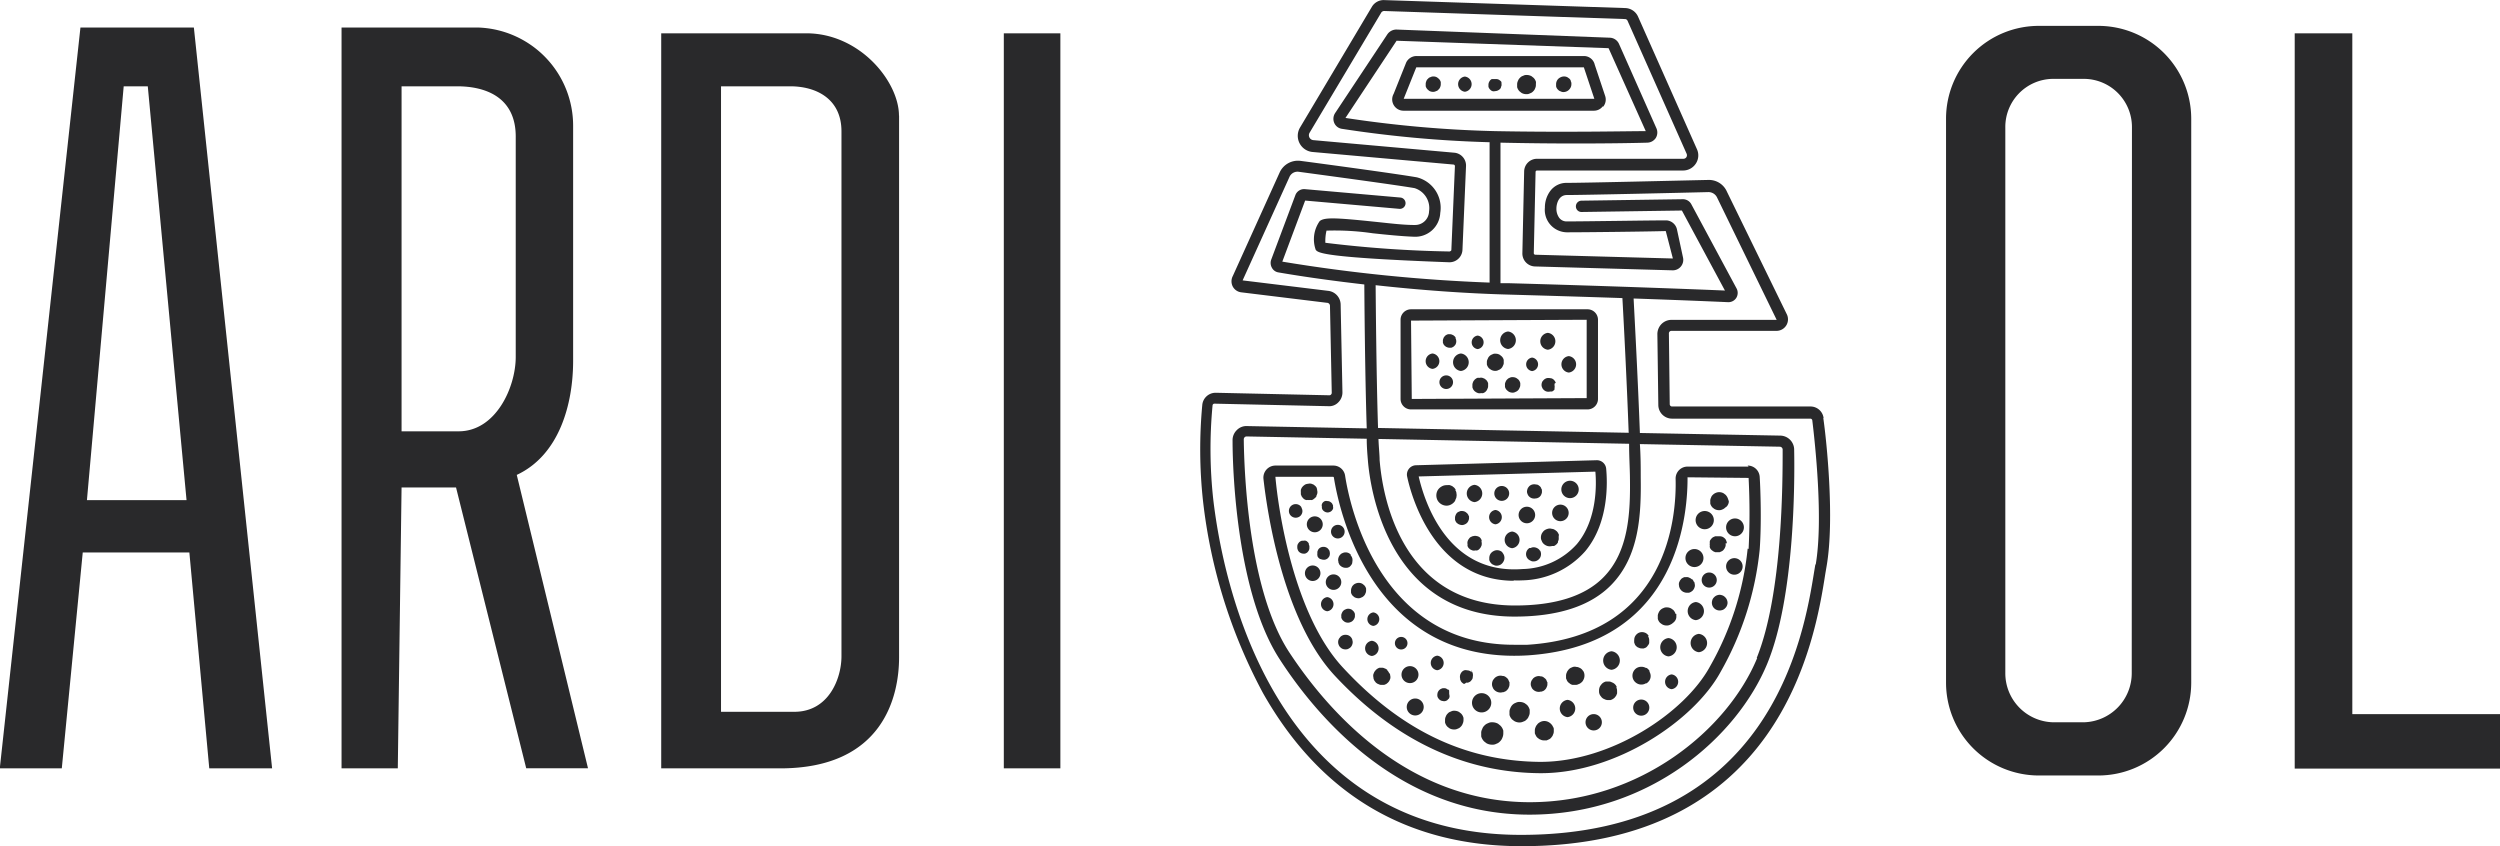
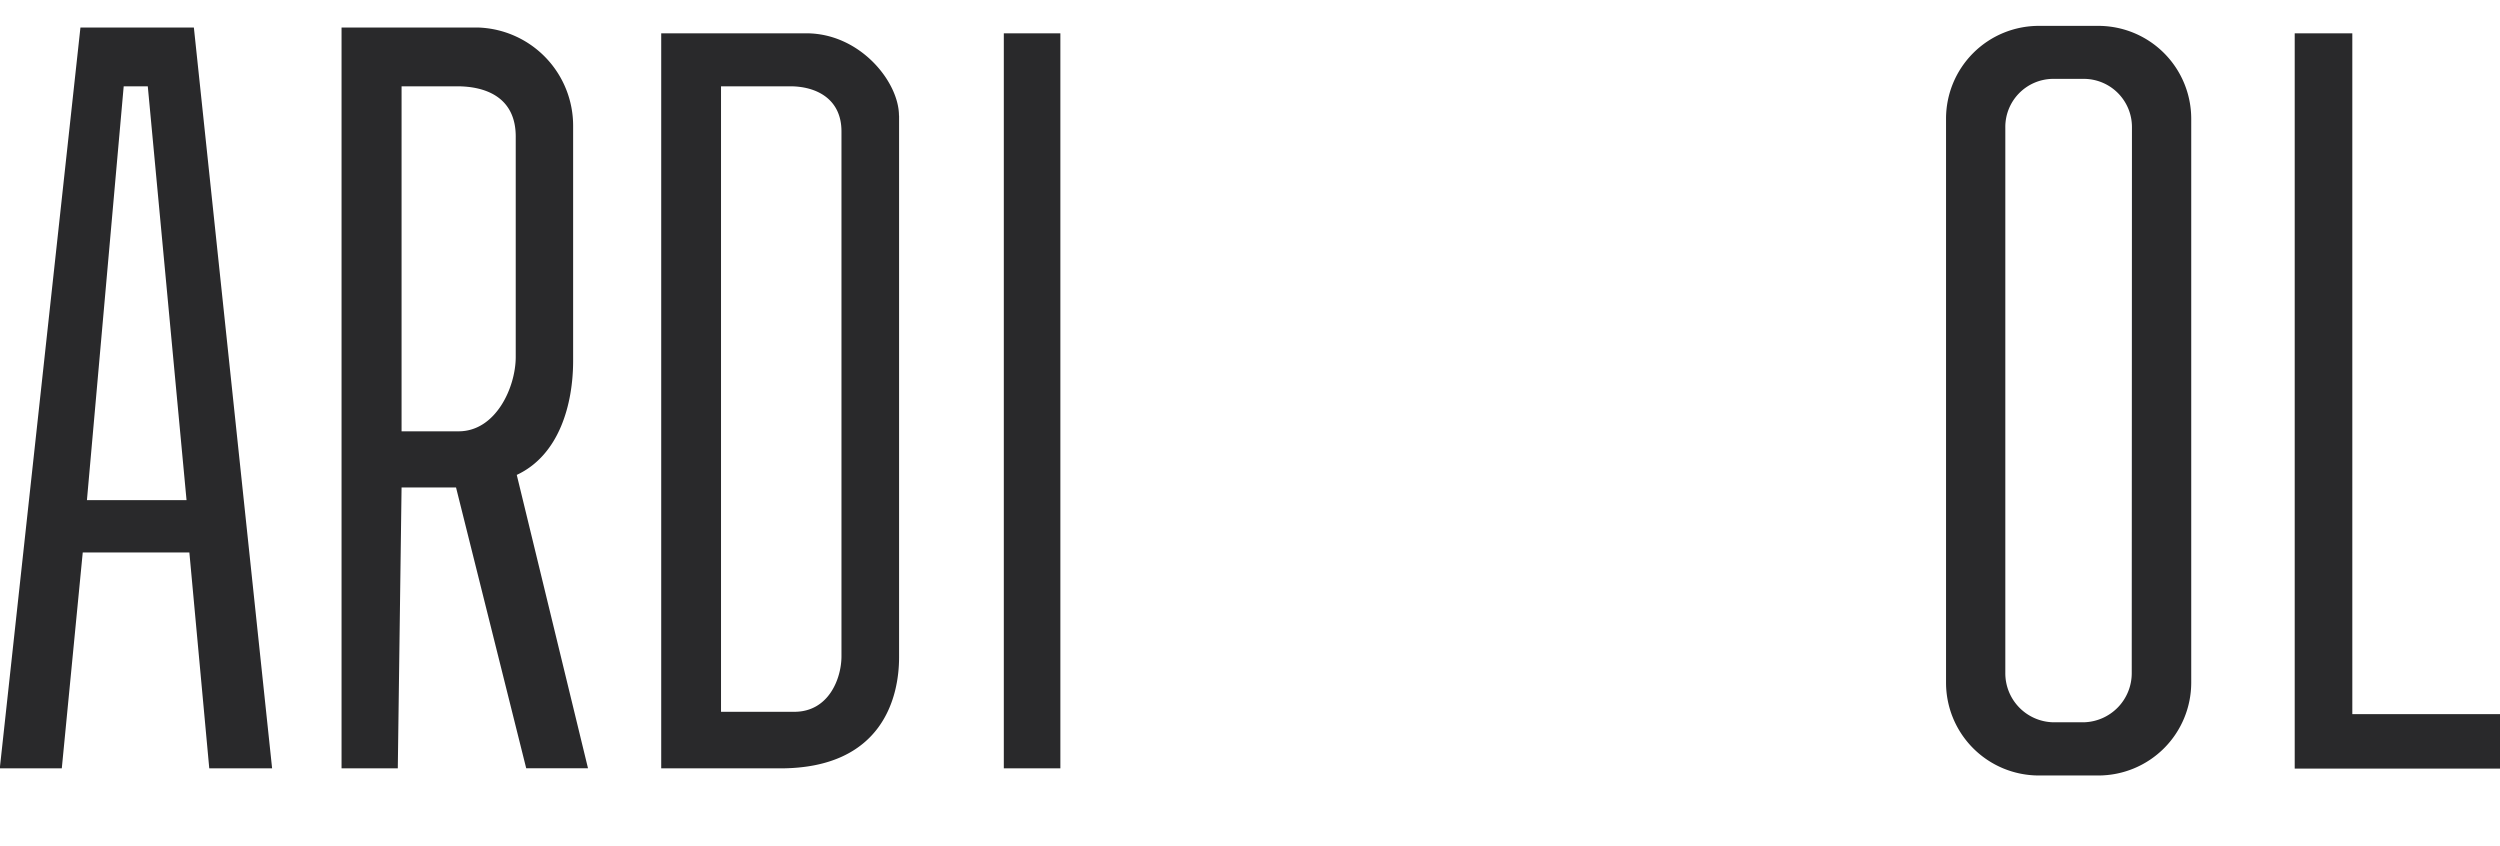
<svg xmlns="http://www.w3.org/2000/svg" id="Logo" viewBox="0 0 238.69 80.8">
  <defs>
    <style>.cls-1{fill:#29292b;}</style>
  </defs>
-   <path id="Icon" class="cls-1" d="M180.13,41.74a1.26,1.26,0,0,0-1.26-1.11H165.66a.22.22,0,0,1-.22-.23l-.08-6.73a.24.24,0,0,1,.26-.26h10a1.1,1.1,0,0,0,1-1.58l-5.72-11.71A1.87,1.87,0,0,0,169.11,19c-2.75.06-11.83.28-13.51.28a1.92,1.92,0,0,0-1.58.79,2.66,2.66,0,0,0-.5,1.58A2.14,2.14,0,0,0,155.6,24c1.82,0,7.89-.07,9.46-.12l.68,2.62-13.14-.36a.15.15,0,0,1-.14-.15l.17-7.74a.14.14,0,0,1,.15-.15h13.94a1.45,1.45,0,0,0,1.21-.66,1.42,1.42,0,0,0,.11-1.37L162.41,3.4a1.38,1.38,0,0,0-1.2-.81l-23-.76a1.31,1.31,0,0,0-1.22.66L130.14,14a1.55,1.55,0,0,0,1.19,2.33l13.46,1.2a.15.15,0,0,1,.14.15l-.34,8c0,.09-.1.12-.15.15A111.79,111.79,0,0,1,132.56,25a4.3,4.3,0,0,1,.11-1.16,25,25,0,0,1,4.4.25c1.39.15,2.82.29,3.91.33a2.39,2.39,0,0,0,2.55-2.27,3,3,0,0,0-2.24-3.4c-1.83-.32-8.37-1.21-11.1-1.57a1.92,1.92,0,0,0-2,1.12l-4.47,9.88a1.09,1.09,0,0,0,0,1,1.06,1.06,0,0,0,.81.55l8.18,1A.29.29,0,0,1,133,31l.17,8.32a.23.23,0,0,1-.07.17.2.2,0,0,1-.16.07l-10.84-.24a1.28,1.28,0,0,0-1.29,1.15,45.67,45.67,0,0,0,.07,9.19A50.74,50.74,0,0,0,126.61,68c5.49,9.7,13.8,14.61,24.69,14.61,24.74,0,28-19.61,29-26.05l.12-.7c.77-4.47,0-11.95-.32-14.13m-.75,13.94-.12.72c-1,6.21-4.14,25.14-28,25.14s-28.49-24.52-29.37-32a44.27,44.27,0,0,1-.07-9,.18.18,0,0,1,.19-.17h0l10.83.24a1.2,1.2,0,0,0,1-.38,1.33,1.33,0,0,0,.38-1l-.17-8.33a1.34,1.34,0,0,0-1.18-1.3l-8.18-1,4.47-9.87a.84.84,0,0,1,.88-.5c2.73.37,9.26,1.25,11.06,1.56A2,2,0,0,1,142.46,22a1.33,1.33,0,0,1-1.37,1.3H141c-1.05,0-2.47-.18-3.84-.32-3.64-.38-4.69-.42-5.14-.05a3,3,0,0,0-.38,2.74c.22.28.57.74,12.74,1.19a1.24,1.24,0,0,0,1.27-1.18l.34-8a1.23,1.23,0,0,0-1.12-1.28l-13.46-1.2a.47.47,0,0,1-.36-.7L137.91,3a.36.36,0,0,1,.25-.13l23,.77a.27.27,0,0,1,.25.16l5.63,12.67a.36.36,0,0,1,0,.34.34.34,0,0,1-.3.17H152.78a1.23,1.23,0,0,0-1.24,1.2L151.37,26a1.24,1.24,0,0,0,1.2,1.26l13.14.37a1,1,0,0,0,.79-.36,1,1,0,0,0,.21-.85l-.59-2.74a1.1,1.1,0,0,0-1-.82c-1.62,0-7.68.1-9.5.1a.87.87,0,0,1-.73-.34,1.47,1.47,0,0,1-.27-.89c0-.44.21-1.29,1-1.29,1.69,0,10.79-.21,13.53-.28a.91.91,0,0,1,.79.48l5.71,11.72h-10a1.35,1.35,0,0,0-1,.4,1.38,1.38,0,0,0-.39,1l.09,6.73a1.31,1.31,0,0,0,1.3,1.3h13.21a.19.19,0,0,1,.19.16c.26,2.15,1.07,9.49.32,13.81M157.59,31.35H140.74a1,1,0,0,0-1,1v7.56a1,1,0,0,0,1,1h16.85a1,1,0,0,0,1-1V32.35a1,1,0,0,0-1-1m-.08,8.48-16.7.08-.07-7.48,16.77-.08ZM159.09,12a1.07,1.07,0,0,0,.19-1l-1-3a1.06,1.06,0,0,0-1-.83h-16a1.1,1.1,0,0,0-1,.61l-1.2,3a1.08,1.08,0,0,0,.93,1.61h18.19a1.06,1.06,0,0,0,.84-.41m-19-.73,1.2-3,16,0,1,3ZM176,43.41l-13.41-.25c-.18-4.9-.5-10.95-.6-12.84,4.38.15,7.71.29,9,.35h.05a.88.88,0,0,0,.76-.42.91.91,0,0,0,0-.93l-4.3-8a.91.91,0,0,0-.81-.48h0l-9.68.14a.54.54,0,0,0-.53.55.53.53,0,0,0,.54.53h0l9.58-.14,4.11,7.64c-2.74-.12-11.24-.44-20.59-.7l-.84,0,0-13.42c2.65.06,5.11.08,7.21.08,3.37,0,5.85-.05,6.82-.08a1,1,0,0,0,.8-.45,1,1,0,0,0,.06-.92L160.59,6a1,1,0,0,0-.86-.58l-20.39-.78a1.06,1.06,0,0,0-.85.44l-5,7.54a1,1,0,0,0-.08.94.94.94,0,0,0,.73.56,112.12,112.12,0,0,0,14.1,1.28l0,13.4a156.27,156.27,0,0,1-19.79-2l2.18-5.83,9,.79a.54.54,0,0,0,.09-1.08l-9.1-.8a.89.89,0,0,0-.93.59l-2.3,6.14a.93.93,0,0,0,.07.78.85.85,0,0,0,.63.44c2.67.46,5.42.83,8.19,1.15,0,.6.06,8.63.23,13.74l-11.41-.22a1.28,1.28,0,0,0-1,.39,1.34,1.34,0,0,0-.4,1c0,3.33.49,14.69,4.49,20.86,3.59,5.55,11.47,14.85,23.86,14.85,11.52,0,19.85-7.48,22.71-14.44,2.6-6.32,2.62-17.18,2.56-20.36A1.35,1.35,0,0,0,176,43.41M139.36,5.71l20.24.71,3.55,7.92c-1.81,0-7.47.13-14.36,0a111.51,111.51,0,0,1-14.31-1.26Zm-2,23.34c4.28.47,8.59.79,12.8.9,3.85.11,7.55.22,10.76.33.1,1.74.42,7.88.6,12.86l-23.93-.46c-.16-4.82-.22-12.42-.23-13.63m24.28,18.38c.05,3.31-.11,7.06-2.53,9.51-1.76,1.79-4.6,2.69-8.44,2.69-11,0-12.67-10.64-12.93-13.9,0-.5-.08-1.18-.11-2l23.93.46c0,1.2.07,2.3.08,3.21m12.15,17.24c-2.82,6.84-11.17,13.77-21.71,13.77-11.88,0-19.48-9-23-14.36-3.84-5.92-4.27-17-4.31-20.28a.29.29,0,0,1,.08-.2.26.26,0,0,1,.19-.08h0l11.47.22c0,.83.07,1.55.11,2.07.2,2.49,1.81,14.91,14,14.91,4.14,0,7.24-1,9.21-3,2.72-2.76,2.89-6.76,2.84-10.3,0-.9,0-2-.08-3.17l13.36.25a.28.28,0,0,1,.27.25c0,3.13,0,13.8-2.48,19.93m-23.25-7.42a8.77,8.77,0,0,0,.88,0,8.23,8.23,0,0,0,6-2.78c2.32-2.77,2.11-6.74,2-7.89a.89.89,0,0,0-.9-.8h0l-17.24.48h0a.89.89,0,0,0-.86,1.09c.36,1.7,2.53,9.94,10.21,9.94m7.76-10.42c.11,1.22.18,4.58-1.76,6.91a7.17,7.17,0,0,1-5.2,2.39c-7.12.55-9.34-6.36-9.91-8.84Zm14.63-.48h-5.76A1.14,1.14,0,0,0,166,47.52c.1,3.5-.65,15-14.15,15.86-.44,0-.87,0-1.28,0-12.93,0-15.69-13.36-16.12-16.11a1.13,1.13,0,0,0-1.13-1h-5.52a1.15,1.15,0,0,0-1.15,1.27c.34,3.06,1.85,13.45,6.8,18.78,5.69,6.11,12.27,9.25,19.55,9.32h.16c7.12,0,14.59-5,17.13-9.66a29.62,29.62,0,0,0,3.74-11.7c.18-2.5.08-5.66,0-6.91a1.15,1.15,0,0,0-1.15-1.1m0,7.93a28.55,28.55,0,0,1-3.61,11.27c-2.4,4.41-9.44,9.09-16.17,9.09H153c-7.07-.08-13.21-3-18.76-9-4.73-5.08-6.19-15.18-6.45-18.22h5.52l.06.05c.47,3,3.55,17.92,18.54,17,14.84-1,15.24-14.31,15.23-17l5.83.06a67,67,0,0,1,0,6.78M143.58,9.66l0,.19a.68.68,0,0,1-.06.29.53.53,0,0,1-.16.23.39.39,0,0,1-.23.15.57.57,0,0,1-.29.07.71.71,0,0,1-.37-.1l-.14-.12a.7.7,0,0,1-.19-.32l0-.2a.67.67,0,0,1,.06-.28.46.46,0,0,1,.16-.23.39.39,0,0,1,.23-.15.55.55,0,0,1,.28-.07.66.66,0,0,1,.37.1l.15.12a.7.7,0,0,1,.19.32m2.3-.53a.73.73,0,0,0,0,1.45.73.73,0,0,0,0-1.45m3.53.61a.35.35,0,0,0-.12-.19l-.13-.1a.52.52,0,0,0-.3-.08h-.2l-.08,0-.08,0-.05,0a.51.51,0,0,0-.23.23.62.62,0,0,0-.09.32l0,.18a.62.62,0,0,0,.17.28.49.49,0,0,0,.21.14.42.42,0,0,0,.25,0,.62.62,0,0,0,.32-.09.59.59,0,0,0,.24-.23l0-.05h0l.06-.16h0a1,1,0,0,0,0-.17v0a.48.48,0,0,0-.06-.24m3.35.07a.9.9,0,0,0-.23-.4l-.19-.15a.93.93,0,0,0-.46-.12.59.59,0,0,0-.35.08.6.6,0,0,0-.3.19.7.7,0,0,0-.19.29.73.73,0,0,0-.08.36l0,.24a.9.9,0,0,0,.23.4l.19.15a.9.9,0,0,0,.46.12.62.62,0,0,0,.35-.08.64.64,0,0,0,.3-.19.7.7,0,0,0,.19-.29.71.71,0,0,0,.07-.35Zm3.33-.09a.49.49,0,0,0-.14-.23l-.15-.11a.65.65,0,0,0-.36-.1.77.77,0,0,0-.39.11l0,0a.68.68,0,0,0-.27.26.72.72,0,0,0-.1.38l0,.19a.61.61,0,0,0,.19.33.49.49,0,0,0,.24.15.53.53,0,0,0,.28.07.76.76,0,0,0,.64-.37l0,0a.68.68,0,0,0,.11-.39.45.45,0,0,0-.06-.28M145,34.05l0,0a.58.58,0,0,0-.17-.18.29.29,0,0,0-.14-.08.48.48,0,0,0-.26-.06l-.17,0-.16.07a.58.58,0,0,0-.18.17.29.29,0,0,0-.08.14.55.55,0,0,0-.06.26.88.88,0,0,1,0,.17l.07.16a.58.58,0,0,0,.17.18.29.29,0,0,0,.14.08.54.54,0,0,0,.25.06l.18,0,.16-.07a.84.84,0,0,0,.23-.23s0,0,0,0a.68.68,0,0,0,.08-.31.69.69,0,0,0-.08-.32m2.12-.23a.65.65,0,0,0,0,1.29.65.65,0,0,0,0-1.29m2.9-.39a.84.84,0,0,0,0,1.67.84.84,0,0,0,0-1.67m3.8.13a.81.81,0,0,0,0,1.61.81.81,0,0,0,0-1.61m2,2.22a.79.79,0,0,0,0,1.57.79.79,0,0,0,0-1.57m-3.5.14a.65.65,0,0,0,0,1.29.65.65,0,0,0,0-1.29m-2.71.23a.67.67,0,0,0-.21-.36l-.16-.13a.78.78,0,0,0-.42-.11.49.49,0,0,0-.31.07.65.65,0,0,0-.27.17.63.63,0,0,0-.16.26.59.59,0,0,0-.08.32l0,.21a.91.91,0,0,0,.21.37l.17.12a.78.78,0,0,0,.41.12.59.59,0,0,0,.32-.08.63.63,0,0,0,.26-.16.65.65,0,0,0,.17-.27.49.49,0,0,0,.07-.31l0-.22m-4.09-.62a.84.84,0,0,0,0,1.67.84.84,0,0,0,0-1.67m-2.71,0a.74.74,0,0,0,0,1.47.74.74,0,0,0,0-1.47m1.31,2.09a.65.65,0,0,0,0,1.3.65.65,0,0,0,0-1.3m4,.75a.8.8,0,0,0-.19-.32l0,0-.16-.12-.18-.07a.51.51,0,0,0-.3,0,.42.42,0,0,0-.2,0,.59.59,0,0,0-.17.1.47.47,0,0,0-.14.14.37.37,0,0,0-.1.17.6.6,0,0,0-.06.3l0,.2.07.18.12.16.16.12.18.08a.65.65,0,0,0,.31,0,.41.41,0,0,0,.19,0,.6.6,0,0,0,.25-.16l0,0a.61.61,0,0,0,.15-.24.55.55,0,0,0,.07-.28l0-.2m3.06-.1a.69.69,0,0,0-.19-.33l-.15-.11a.69.69,0,0,0-.37-.1.49.49,0,0,0-.29.06.51.51,0,0,0-.23.15.54.54,0,0,0-.16.24.49.49,0,0,0-.06.29l0,.19a.7.7,0,0,0,.2.33l.15.12a.76.76,0,0,0,.37.1.53.53,0,0,0,.28-.07.63.63,0,0,0,.39-.39.55.55,0,0,0,.07-.28l0-.2m3.39,0-.07-.15h0a1.47,1.47,0,0,1-.1-.13l-.13-.1-.15-.06h-.08a.69.69,0,0,0-.35,0,.73.73,0,0,0-.28.17l-.11.13a.69.69,0,0,0-.09.34.54.54,0,0,0,.06.25.49.49,0,0,0,.14.21.62.62,0,0,0,.28.17.69.69,0,0,0,.35,0h.08l.07,0a.28.28,0,0,0,.15-.08.32.32,0,0,0,.11-.12.15.15,0,0,0,0-.06l0-.08a.52.52,0,0,0,0-.24c0-.06,0-.12,0-.17M145,48.56a2.2,2.2,0,0,0-.14-.18l-.19-.15-.22-.09a1.09,1.09,0,0,0-.26,0h-.06a.93.93,0,0,0-.49.14,1,1,0,0,0-.35.34,1,1,0,0,0,0,1,1,1,0,0,0,.84.48.92.92,0,0,0,.48-.14,1,1,0,0,0,.35-.34l0-.05a.81.81,0,0,0,.06-.13.46.46,0,0,0,.06-.23.49.49,0,0,0,0-.24.6.6,0,0,0-.11-.35m1.83-.51a.83.83,0,0,0,0,1.65.83.83,0,0,0,0-1.65m2.6.11a.71.71,0,0,0,0,1.42.71.71,0,0,0,0-1.42m3.82.33a.77.77,0,0,1-.07-.16.52.52,0,0,0-.17-.19.51.51,0,0,0-.23-.12h-.07a.73.73,0,0,0-.36,0,.65.65,0,0,0-.31.18l-.1.13a.88.88,0,0,0-.1.35.58.58,0,0,0,.06.26.55.55,0,0,0,.14.22.65.65,0,0,0,.31.18.73.73,0,0,0,.36,0h.07l.16-.07a.52.52,0,0,0,.19-.17.31.31,0,0,0,.08-.15.48.48,0,0,0,.06-.26,1.1,1.1,0,0,1,0-.18m2.68-.85a.83.83,0,0,0,0,1.66.83.83,0,0,0,0-1.66M155,50a.79.79,0,0,0,0,1.58A.79.79,0,0,0,155,50m-3.2.2a.79.79,0,0,0,0,1.58.79.79,0,0,0,0-1.58m-3,.31a.69.69,0,0,0,0,1.37.69.69,0,0,0,0-1.37m-2.54.6a.65.65,0,0,0-.18-.3l-.14-.11a.69.69,0,0,0-.34-.09.42.42,0,0,0-.27.06.44.44,0,0,0-.22.14A.55.55,0,0,0,145,51a.58.58,0,0,0-.06.26l0,.18a.73.73,0,0,0,.17.31l.14.1a.83.83,0,0,0,.35.1.58.58,0,0,0,.26-.06.64.64,0,0,0,.22-.14.59.59,0,0,0,.14-.22.63.63,0,0,0,.06-.27,1.1,1.1,0,0,1,0-.18m1.21,2.35a.71.71,0,0,0-.16-.28A.61.61,0,0,0,147,53h0a.53.53,0,0,0-.28,0,.34.34,0,0,0-.17.05.49.49,0,0,0-.23.14l-.11.15a.87.87,0,0,0-.07.17.53.53,0,0,0,0,.28.34.34,0,0,0,0,.17.51.51,0,0,0,.15.23l.14.11.17.07a.45.45,0,0,0,.28,0,.39.39,0,0,0,.18,0,.48.48,0,0,0,.22-.15,1.34,1.34,0,0,0,.11-.14l.08-.17a.77.77,0,0,0,0-.37v-.05m2,1.07a.75.75,0,0,0-.51-.21.73.73,0,0,0-.38.11l0,0a.75.75,0,0,0-.27.26.82.82,0,0,0-.1.37l0,.2a.8.8,0,0,0,.19.32.55.55,0,0,0,.24.15.53.53,0,0,0,.28.07.82.82,0,0,0,.37-.1.75.75,0,0,0,.26-.27l0,0a.73.73,0,0,0,.11-.38.75.75,0,0,0-.21-.51m.94-2a.8.8,0,0,0,0,1.59.8.8,0,0,0,0-1.59m2.67,1.85a.6.6,0,0,0-.25-.25l0,0h0a.75.75,0,0,0-.36-.1.55.55,0,0,0-.28.07l-.12,0,0,0a.69.69,0,0,0-.33.58.67.67,0,0,0,.33.58l0,0,.12.06a.46.46,0,0,0,.28.06.65.65,0,0,0,.36-.1h0l0,0a.75.75,0,0,0,.25-.25.7.7,0,0,0,.09-.35.67.67,0,0,0-.09-.34m1.81-1.48-.09-.19a1.09,1.09,0,0,0-.13-.17l-.17-.13-.19-.09h-.08a.69.69,0,0,0-.45,0,.91.91,0,0,0-.37.21l-.13.17a.85.85,0,0,0-.12.43.62.62,0,0,0,.08.33.65.65,0,0,0,.17.27.94.94,0,0,0,.37.22.86.86,0,0,0,.45,0l.06,0h0l.11,0a.42.42,0,0,0,.18-.11.43.43,0,0,0,.15-.15l.06-.08,0-.1a.52.52,0,0,0,.07-.32c0-.07,0-.14,0-.22M131.58,49.4h0v0l0,0m.19-.91a.65.65,0,0,0-.17-.27l-.16-.13-.2-.08a.62.62,0,0,0-.33,0,.69.69,0,0,0-.31.09h0l-.17.13c.08-.08-.1.11-.13.17v0a1.54,1.54,0,0,0-.08.19h0a.37.37,0,0,0,0,.11.36.36,0,0,0,0,.11l0,.21.08.2a1.83,1.83,0,0,0,.13.16.56.56,0,0,0,.26.17.35.35,0,0,0,.2,0,.41.41,0,0,0,.22,0,.35.35,0,0,0,.2,0,.62.62,0,0,0,.17-.11,1.1,1.1,0,0,0,.22-.21l-.06.07h0l.06-.07s0,0,0-.06a1.67,1.67,0,0,0,.08-.2.58.58,0,0,0,0-.32.37.37,0,0,0-.06-.21m-.34,1,.07-.05,0,0,0,0m0,0h0m.14-.11h0l.05-.06-.05.06m0,0,0,0-.07.06s0,0,.05,0m-1.29.92a.58.58,0,0,0-.22-.22l0,0a.65.65,0,0,0-.66,0,.65.65,0,0,0-.32.56.64.64,0,0,0,.32.56.65.65,0,0,0,.66,0l0,0a.58.58,0,0,0,.22-.22.61.61,0,0,0,0-.64m3-.23a.52.52,0,0,0-.14-.25l-.12-.09a.53.53,0,0,0-.28-.07.41.41,0,0,0-.22,0,.57.57,0,0,0-.18.12.42.42,0,0,0-.11.18.34.34,0,0,0,0,.22.77.77,0,0,0,0,.15.48.48,0,0,0,.14.25l.12.09a.65.65,0,0,0,.28.08.54.54,0,0,0,.22-.05.44.44,0,0,0,.18-.12.57.57,0,0,0,.12-.18.41.41,0,0,0,0-.22.77.77,0,0,0,0-.15m-1.74,1.09a.76.76,0,0,0,0,1.52.76.76,0,0,0,0-1.52m2.2.81a.65.65,0,0,0,0,1.3.65.65,0,0,0,0-1.3m-.85,2.4h0l0,0a.56.56,0,0,0-.21-.22.64.64,0,0,0-.62,0,.56.56,0,0,0-.21.22l0,0h0l-.06.15a.88.88,0,0,0,0,.17.32.32,0,0,0,0,.17l0,.08a.53.53,0,0,0,.13.2l.13.1h0l.07,0a.53.53,0,0,0,.24.06l.16,0,.15-.06a.85.85,0,0,0,.14-.1,1.13,1.13,0,0,1,.1-.13l.06-.15a.14.14,0,0,0,0-.09.25.25,0,0,0,0-.17.48.48,0,0,0-.07-.23m-1.92-.57a.35.35,0,0,0-.12-.19.36.36,0,0,0-.18-.12.37.37,0,0,0-.23,0l-.15,0a.61.61,0,0,0-.26.15l-.09.12a.51.51,0,0,0-.08.29v.09a.54.54,0,0,0,.05.22.55.55,0,0,0,.12.19.62.62,0,0,0,.19.12.54.54,0,0,0,.22.05l.15,0a.61.61,0,0,0,.26-.15l.09-.12a.6.6,0,0,0,.08-.29.28.28,0,0,1,0-.09.43.43,0,0,0-.06-.22m.37,2a.74.74,0,0,0,0,1.48.74.74,0,0,0,0-1.48M135,54.77l-.15-.11a.65.65,0,0,0-.36-.1.6.6,0,0,0-.27.06.51.51,0,0,0-.23.15.65.65,0,0,0-.18.31.62.62,0,0,0,0,.38.19.19,0,0,0,0,.07l.07.16a.47.47,0,0,0,.18.19.38.38,0,0,0,.15.09.58.58,0,0,0,.26.06l.18,0,.17-.06a.66.66,0,0,0,.19-.18.51.51,0,0,0,.12-.23l0-.07a.81.81,0,0,0,0-.38.87.87,0,0,0-.18-.31m-1.61,1.86a.74.74,0,0,0,0,1.48.74.74,0,0,0,0-1.48m-.6,2.17a.68.68,0,0,0,0,1.35.68.68,0,0,0,0-1.35m3.71-.82a.74.74,0,0,0-.19-.32l-.15-.12a.66.66,0,0,0-.37-.1.67.67,0,0,0-.28.06.54.54,0,0,0-.24.16.51.51,0,0,0-.15.23.67.67,0,0,0-.06.28l0,.2a.68.68,0,0,0,.18.32l.15.12a.82.82,0,0,0,.37.1.53.53,0,0,0,.28-.07.55.55,0,0,0,.24-.15.51.51,0,0,0,.15-.23.59.59,0,0,0,.07-.29l0-.19m-1.07,2.42a.66.66,0,0,0-.17-.29l-.13-.11a.69.69,0,0,0-.34-.09.51.51,0,0,0-.25.06.57.57,0,0,0-.35.35.46.46,0,0,0-.06.26.88.88,0,0,1,0,.17.66.66,0,0,0,.17.29l.14.11a.63.63,0,0,0,.33.09.58.58,0,0,0,.26-.06.49.49,0,0,0,.21-.14.6.6,0,0,0,.14-.21.43.43,0,0,0,.05-.25,1.1,1.1,0,0,0,0-.18m-.24,2.49a.65.65,0,0,0-.47-.47l0,0a.77.77,0,0,0-.37,0,.69.69,0,0,0-.31.18,1.71,1.71,0,0,1-.11.14.65.65,0,0,0-.1.36.66.66,0,0,0,.06.27.54.54,0,0,0,.15.22.61.61,0,0,0,.31.18.77.77,0,0,0,.37,0h0a.92.92,0,0,0,.3-.18.69.69,0,0,0,.17-.3.59.59,0,0,0,0-.37m2-2.66a.65.65,0,0,0,0,1.29.65.65,0,0,0,0-1.29M137,63a.73.73,0,0,0,0,1.45A.73.73,0,0,0,137,63m2.8-.37a.6.6,0,0,0,0,1.2.6.6,0,0,0,0-1.2m-1.15,3.47a.56.56,0,0,0-.17-.26l0-.05a.58.58,0,0,0-.25-.15.57.57,0,0,0-.29-.07l-.2,0a.84.84,0,0,0-.33.19l-.05.05-.13.17a1.54,1.54,0,0,1-.08.19.62.62,0,0,0,0,.33.41.41,0,0,0,.05.21.42.42,0,0,0,.11.18.4.4,0,0,0,.14.15.5.5,0,0,0,.19.1.55.55,0,0,0,.31.07l.22,0,.2-.08.16-.13a1.83,1.83,0,0,0,.13-.16l.09-.2a.62.62,0,0,0,0-.33.42.42,0,0,0-.06-.21m1.95-.68a.81.81,0,0,0,0,1.62.81.81,0,0,0,0-1.62m2.6-1a.7.7,0,0,0,0,1.39.7.7,0,0,0,0-1.39m-2.1,4.09a.81.81,0,0,0,0,1.62.81.81,0,0,0,0-1.62m3.24-.46a.77.77,0,0,0,0-.15h0s0,0,0-.07l0-.08,0,0-.05-.08-.08,0s0,0-.06-.06l-.15-.07a.91.91,0,0,0-.33,0l-.15.07a.58.58,0,0,0-.22.22.49.49,0,0,0-.08.23.7.7,0,0,0,0,.25.53.53,0,0,0,.11.21.55.55,0,0,0,.18.16.48.48,0,0,0,.23.07.43.43,0,0,0,.25,0,.53.53,0,0,0,.21-.11s0-.05.06-.07l0,0s0,0,0,0l.06-.06a1.12,1.12,0,0,0,.05-.13s0,0,0,0a.39.39,0,0,0,0-.16m2.14-2.21-.14-.1a.63.63,0,0,0-.33-.09.45.45,0,0,0-.26,0,.64.64,0,0,0-.22.14.75.75,0,0,0-.17.3.73.73,0,0,0,0,.36s0,.05,0,.08l.07.15a.52.52,0,0,0,.17.19.29.29,0,0,0,.14.08A.58.58,0,0,0,146,67l.17,0,.16-.07a.49.49,0,0,0,.18-.17.48.48,0,0,0,.12-.22s0-.06,0-.08a.73.73,0,0,0,0-.36.75.75,0,0,0-.17-.3m-.72,4.54a.84.84,0,0,0-.23-.4l-.18-.14a.89.89,0,0,0-.45-.12.57.57,0,0,0-.34.08.55.55,0,0,0-.29.18.7.7,0,0,0-.19.29.67.67,0,0,0-.07.34,2,2,0,0,0,0,.24.9.9,0,0,0,.23.4l.18.14a.89.89,0,0,0,.45.12.72.72,0,0,0,.35-.08.64.64,0,0,0,.28-.18.7.7,0,0,0,.19-.29.82.82,0,0,0,.08-.35l0-.23M147.48,68a.92.92,0,0,0,0,1.84.92.92,0,0,0,0-1.84m2.63-1.09-.08-.19a.61.61,0,0,0-.2-.22.59.59,0,0,0-.27-.14l-.07,0a.79.79,0,0,0-.43,0,.84.84,0,0,0-.35.21,1.83,1.83,0,0,1-.13.16.84.84,0,0,0-.11.41.67.67,0,0,0,.07.31.62.62,0,0,0,.17.26.82.82,0,0,0,.35.2.79.79,0,0,0,.43,0h.07l.19-.08a.7.7,0,0,0,.22-.2.4.4,0,0,0,.1-.18.6.6,0,0,0,.07-.3l0-.21m-.6,4.62a1,1,0,0,0-.28-.47l-.21-.17a1.14,1.14,0,0,0-.54-.14.76.76,0,0,0-.42.09.83.83,0,0,0-.34.22.8.8,0,0,0-.22.35.71.71,0,0,0-.09.41l0,.28a1.11,1.11,0,0,0,.28.48l.22.17a1.09,1.09,0,0,0,.54.14.75.75,0,0,0,.41-.09.77.77,0,0,0,.34-.22.89.89,0,0,0,.23-.35,1,1,0,0,0,.09-.41c0-.1,0-.19,0-.29m2.51-2a1,1,0,0,0-.25-.44l-.2-.15a1,1,0,0,0-.49-.13.71.71,0,0,0-.38.08.83.83,0,0,0-.32.2.91.91,0,0,0-.2.32.71.71,0,0,0-.08.38l0,.26a1,1,0,0,0,.25.43l.2.15a1,1,0,0,0,.5.14.85.85,0,0,0,.38-.09.62.62,0,0,0,.31-.2.69.69,0,0,0,.2-.31.73.73,0,0,0,.09-.38c0-.09,0-.18,0-.26m1.66-2.64a1.34,1.34,0,0,1-.07-.18.64.64,0,0,0-.2-.2.56.56,0,0,0-.25-.14h-.08a.68.68,0,0,0-.4,0,.78.78,0,0,0-.33.19l-.12.16a.7.7,0,0,0-.11.38.59.59,0,0,0,.07.29.54.54,0,0,0,.16.24.76.76,0,0,0,.73.19h.08l.18-.07a.76.76,0,0,0,.21-.19.46.46,0,0,0,.09-.17.55.55,0,0,0,.07-.28l0-.2m.59,4.4c0-.07-.07-.14-.1-.22a1,1,0,0,0-.33-.33h0a.84.84,0,0,0-.9,0h0a.67.67,0,0,0-.26.24.47.47,0,0,0-.12.2.73.73,0,0,0-.08.36l0,.24a1.47,1.47,0,0,0,.1.22.58.58,0,0,0,.23.26.47.47,0,0,0,.2.12.73.73,0,0,0,.36.08l.24,0,.22-.1a.58.58,0,0,0,.26-.23.45.45,0,0,0,.12-.21.69.69,0,0,0,.08-.35l0-.25m1.31-2.73a.83.83,0,0,0,0,1.65.83.83,0,0,0,0-1.65m1.53-2.71v0l-.14-.18a.7.7,0,0,0-.29-.19.46.46,0,0,0-.23-.06.63.63,0,0,0-.36,0h0l-.21.09a.69.69,0,0,0-.25.23.52.52,0,0,0-.11.19.69.69,0,0,0-.08.35l0,.23.09.21a.62.62,0,0,0,.23.25.63.63,0,0,0,.3.16l0,0,.24,0a.6.6,0,0,0,.35-.08.49.49,0,0,0,.2-.11.64.64,0,0,0,.23-.26h0a.88.88,0,0,0,.12-.44.83.83,0,0,0-.12-.44M158.18,70a.78.78,0,0,0,0,1.56.78.78,0,0,0,0-1.56m2.21-2.56a.75.75,0,0,0-.47-.47.57.57,0,0,0-.34-.08l-.24,0a.86.86,0,0,0-.39.23l-.14.18a.89.89,0,0,0-.12.45v0c0,.05,0,.09,0,.14a.76.76,0,0,0,.11.33l.14.18a.71.71,0,0,0,.28.18.68.68,0,0,0,.34.08l.23,0a1,1,0,0,0,.39-.23l.14-.18.09-.21a1.78,1.78,0,0,0,0-.26v0a.66.66,0,0,0-.08-.34m2.39,1.17a.77.77,0,0,0,0,1.54.77.77,0,0,0,0-1.54m.79-2.74a.93.93,0,0,0-.28-.28l-.07,0a.9.9,0,0,0-.86,0,.86.86,0,0,0-.42.74.84.84,0,0,0,.42.73.83.83,0,0,0,.86,0l.07,0a1,1,0,0,0,.28-.29.8.8,0,0,0,.11-.4.84.84,0,0,0-.11-.41M159.88,64a.89.89,0,0,0,0,1.77.89.89,0,0,0,0-1.77m3.55-1.46v0a.75.75,0,0,0-.26-.27.83.83,0,0,0-.38-.1.79.79,0,0,0-.37.1.87.87,0,0,0-.27.27v0a.72.72,0,0,0-.1.38.76.76,0,0,0,0,.21.07.07,0,0,0,0,.05l.07.18a.55.55,0,0,0,.19.21.35.35,0,0,0,.17.09.55.55,0,0,0,.28.07l.2,0,.18-.07a.55.55,0,0,0,.2-.2.56.56,0,0,0,.14-.25v-.05l0-.21a.73.73,0,0,0-.11-.38m1.95.17a.88.88,0,0,0,0,1.75.88.88,0,0,0,0-1.75m.3,3.47a.71.71,0,0,0,0,1.41.71.71,0,0,0,0-1.41m2.6-3.87a.88.88,0,0,0,0,1.75.88.88,0,0,0,0-1.75M166,60.44a1,1,0,0,0-.22-.38l-.18-.13a.83.83,0,0,0-.44-.12.64.64,0,0,0-.33.07.78.78,0,0,0-.46.46.65.65,0,0,0-.07.34l0,.22a.84.84,0,0,0,.22.39l.18.13a.82.82,0,0,0,.43.12.65.65,0,0,0,.34-.07.84.84,0,0,0,.28-.18A.75.75,0,0,0,166,61a.64.64,0,0,0,.07-.33l0-.24m1.86-1.13a.87.87,0,0,0,0,1.73.87.87,0,0,0,0-1.73m-.19-1.93a.6.6,0,0,0-.16-.25l-.05,0a.55.55,0,0,0-.22-.14.46.46,0,0,0-.28-.06l-.18,0a.92.92,0,0,0-.32.18.08.08,0,0,1,0,0l-.12.16-.08.18a.65.65,0,0,0,0,.31.41.41,0,0,0,.05.19.42.42,0,0,0,.1.17.38.38,0,0,0,.14.14.37.37,0,0,0,.17.1.58.58,0,0,0,.29.06l.21,0,.18-.08.16-.12.12-.16.07-.18a.55.55,0,0,0,0-.31.41.41,0,0,0-.05-.19m2.94,1.45a.68.68,0,0,0-.32-.18.62.62,0,0,0-.38,0h0a.7.7,0,0,0-.33.2.61.61,0,0,0-.19.33.74.74,0,0,0,.91.91.61.61,0,0,0,.33-.19.7.7,0,0,0,.2-.33v0a.62.62,0,0,0,0-.38.68.68,0,0,0-.18-.32m-1.54-2.38a.72.72,0,0,0,0,1.44.72.72,0,0,0,0-1.44m2.4-1.37a.79.79,0,0,0,0,1.58.79.79,0,0,0,0-1.58m-3.81-.87a.86.86,0,0,0,0,1.72.86.86,0,0,0,0-1.72m3.09-.54a.58.58,0,0,0-.06-.26.46.46,0,0,0-.14-.22l-.14-.11a.69.69,0,0,0-.34-.09H170l-.22,0-.18.08a.61.61,0,0,0-.22.2.42.42,0,0,0-.11.18.46.46,0,0,0,0,.2.37.37,0,0,0,0,.21.46.46,0,0,0,0,.2.59.59,0,0,0,.17.25l.16.12.18.08.22,0,.21,0,.18-.08a.5.5,0,0,0,.23-.2.59.59,0,0,0,.1-.17.56.56,0,0,0,.06-.31v-.1m-2-3.07a.87.87,0,0,0,0,1.74.87.87,0,0,0,0-1.74M171,49.44a1,1,0,0,0-.23-.38l-.17-.13a.83.83,0,0,0-.44-.12.78.78,0,0,0-.33.07.8.8,0,0,0-.27.18.57.57,0,0,0-.18.28.62.62,0,0,0-.07.33l0,.23a.86.86,0,0,0,.22.38l.17.13a.85.85,0,0,0,.43.12.67.67,0,0,0,.34-.07.71.71,0,0,0,.27-.18A.57.57,0,0,0,171,50a.62.62,0,0,0,.08-.33Zm.67,1.88a.85.85,0,0,0,0,1.7.85.85,0,0,0,0-1.7" transform="translate(-6.02 -1.82)" />
  <path id="Text" class="cls-1" d="M244.72,70v5.2H225.11V5h5.5V70ZM215.23,13.15V67a8.87,8.87,0,0,1-8.87,8.86h-5.68A8.86,8.86,0,0,1,191.82,67V13.15a8.86,8.86,0,0,1,8.86-8.86h5.68A8.87,8.87,0,0,1,215.23,13.15Zm-5.66.81A4.6,4.6,0,0,0,205,9.35h-3A4.59,4.59,0,0,0,197.48,14V66.08a4.68,4.68,0,0,0,4.53,4.7h3a4.69,4.69,0,0,0,4.54-4.7ZM101.86,75.18h5.4V5h-5.4Zm-10-62.32V64.58c0,3.7-1.5,10.6-11.35,10.6H69.15V5H83C88.15,5,91.85,9.65,91.85,12.86Zm-5.5,1.5c0-3.1-2.4-4.3-4.9-4.3h-6.6V69.78h7c3.3,0,4.5-3.2,4.5-5.3Zm-31,32.81,6.8,28h-5.9l-6.7-26.81h-5.2L44,75.18H38.63V4.45H51.74a9.38,9.38,0,0,1,9,9.41V36.27C60.74,40.37,59.44,45.27,55.34,47.17Zm-.1-32.31c0-3.71-2.8-4.8-5.6-4.8h-5.3V43h5.45c3.55,0,5.45-4.2,5.45-7.1ZM24.53,4.45,32,75.18H26l-1.9-20.61H13.92l-2,20.61H6l7.7-70.73Zm-.7,45.12-3.7-39.51h-2.3L14.32,49.57Z" transform="translate(-6.02 -1.82)" />
</svg>